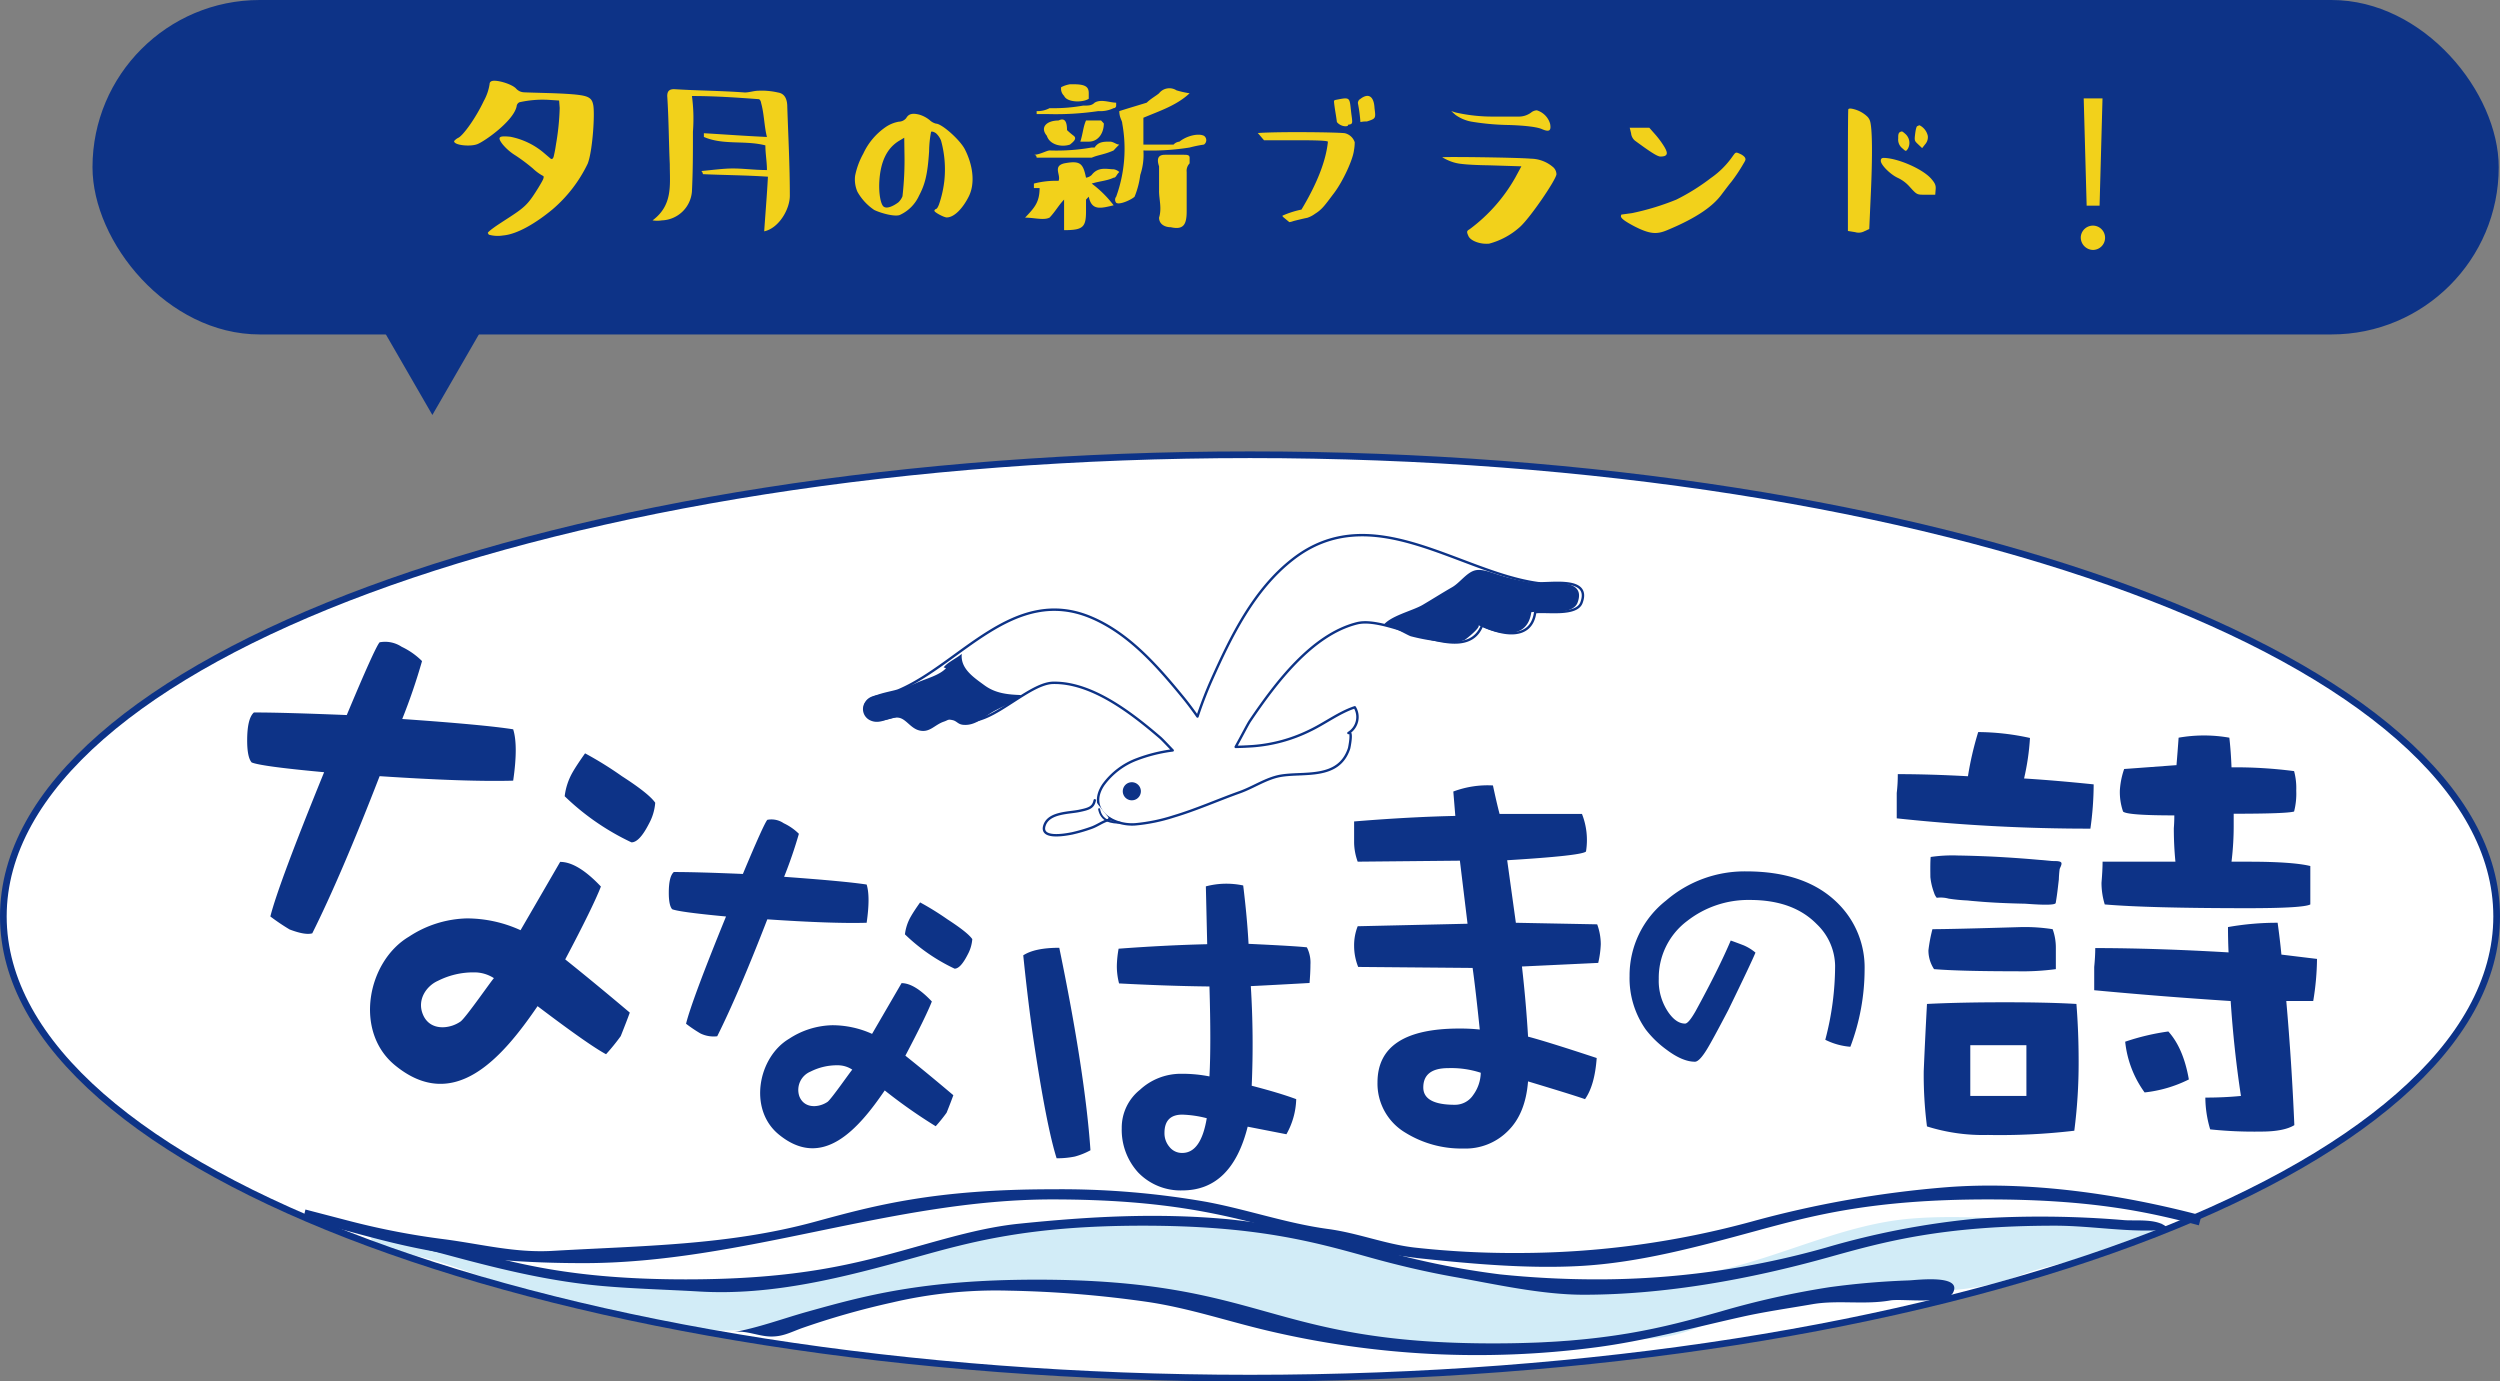
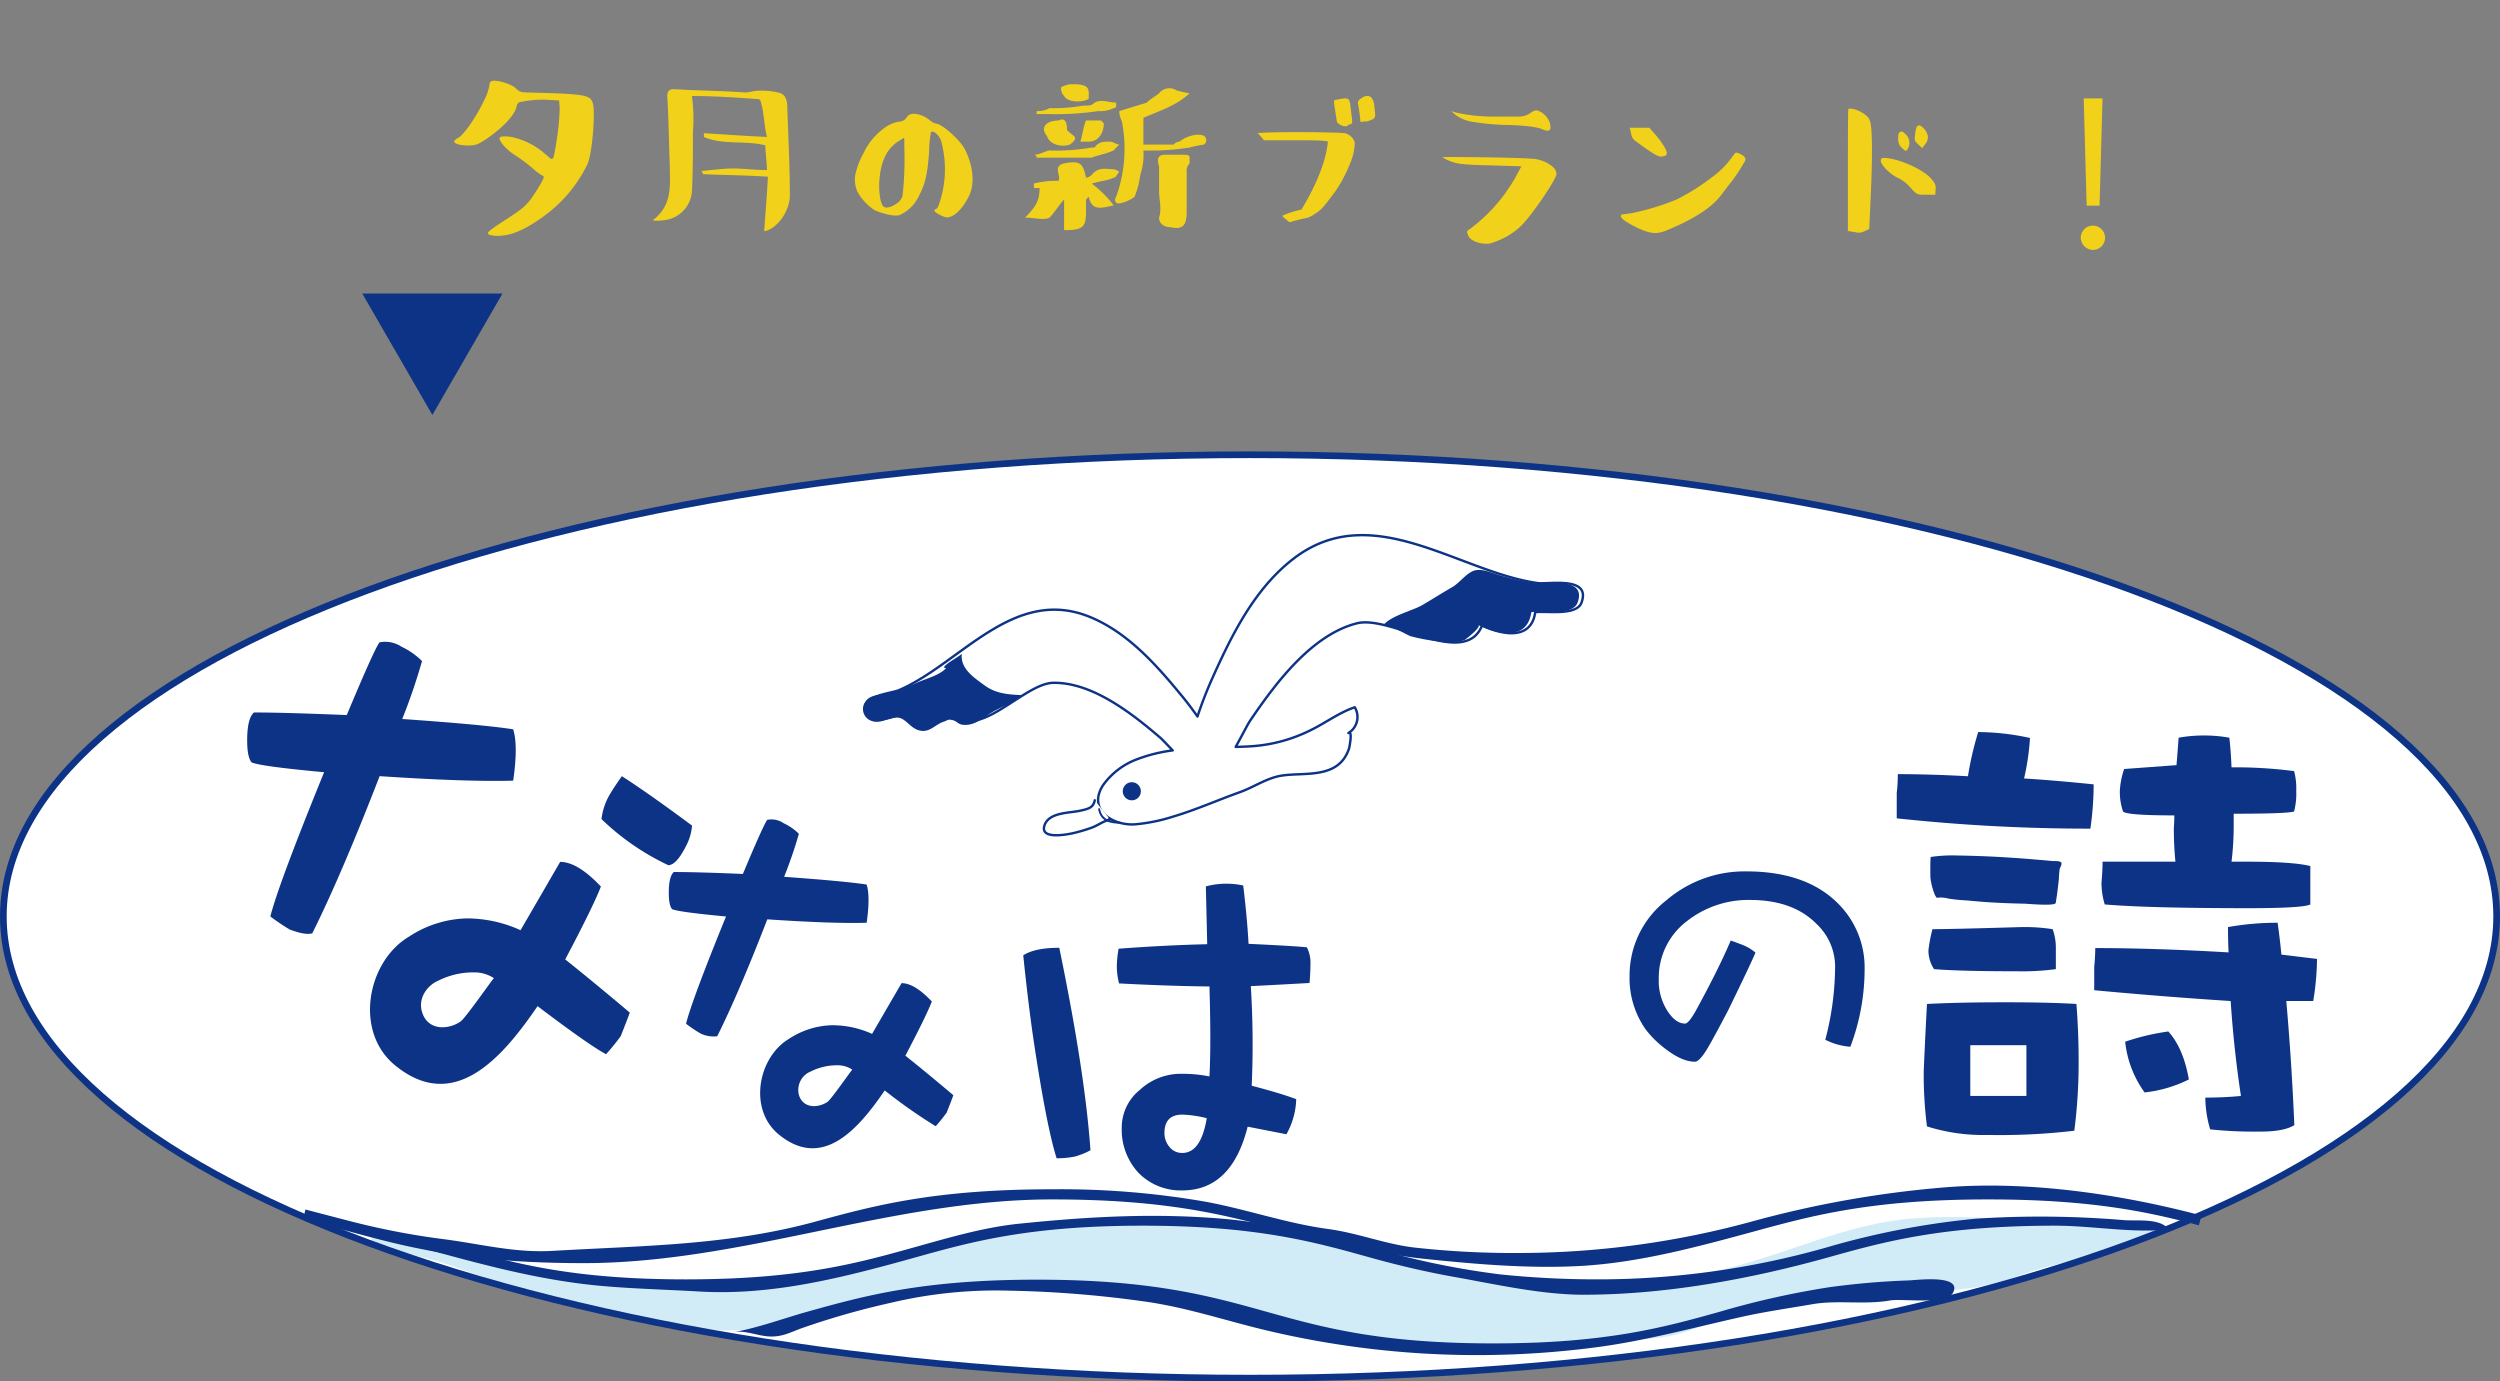
<svg xmlns="http://www.w3.org/2000/svg" width="500.273" height="276.445" viewBox="0 0 500.273 276.445">
  <rect x="0" y="0" width="500.273" height="276.445" fill="#808080" stroke="none" />
  <defs>
    <style>
      .cls-1, .cls-5 {
        fill: #fff;
      }

      .cls-2 {
        fill: #d2ecf7;
      }

      .cls-3, .cls-6 {
        fill: #0d3387;
      }

      .cls-4, .cls-7 {
        fill: none;
      }

      .cls-4, .cls-5, .cls-6, .cls-7 {
        stroke: #0d3387;
      }

      .cls-4 {
        stroke-width: 1.337px;
      }

      .cls-5, .cls-6 {
        stroke-linecap: round;
        stroke-linejoin: round;
      }

      .cls-5 {
        stroke-width: 0.486px;
      }

      .cls-6 {
        stroke-width: 0.3px;
      }

      .cls-7 {
        stroke-width: 0.394px;
      }

      .cls-8 {
        fill: #f2d11b;
      }
    </style>
  </defs>
  <g id="グループ_354" data-name="グループ 354" transform="translate(-709.491 -1187)">
    <g id="グループ_94" data-name="グループ 94" transform="translate(-122.793 388.313)">
      <path id="パス_201" data-name="パス 201" class="cls-1" d="M1331.888,982.066c0,51.035-111.69,92.4-249.465,92.4s-249.47-41.363-249.47-92.4,111.694-92.379,249.47-92.379S1331.888,931.03,1331.888,982.066Z" transform="translate(0)" />
      <path id="パス_202" data-name="パス 202" class="cls-2" d="M1024.936,945.058c6.342,1.844,12.518,3.485,18.95,4.881,6.778,1.49,13.136,3.835,20.057,3.354,8.715-.606,17.476-.7,26.2-1.364,6.391-.46,13.083.167,19.434-.716,6.456-.9,12.11-4.608,18.379-6.265a84.636,84.636,0,0,1,21.8-2.951c11.447,0,21.026.83,31.683-3.277,9.008-3.481,21.143-3.46,28.426-10.56-1.576,1.551-18.82.13-21.148,0-9.778-.533-19.564-1.49-29.354-.7-13.311,1.087-25.467,7.425-38.55,10.373-15.827,3.574-32.232,5.878-48.227,1.934-9.082-2.244-18.16-4.645-27.128-7.3-7.958-2.353-15.7-2.817-24.034-3.7-4.995-.517-9.843-1.734-14.94-1.51-7.075.313-14.785.277-21.775,1.327-8.219,1.234-17.012,2.467-25.023,4.714-5.146,1.457-9.913,4.225-15.229,5.1-2.4.387-4.669-.167-6.969.167-2.609.37-4.8,2.044-7.51,2.1-13.043.314-26.33-.663-39.3-1.844a83.545,83.545,0,0,1-10.983-1.954c-2.239-.513-4.612-.142-6.887-.717-6.758-1.677-14.773-5.324-21.812-4.9,1.881,3.078,5.927,3.041,9.025,3.668,6.037,1.233,11.431,3.627,17.215,5.545a202.885,202.885,0,0,0,19.959,5.732c10.14,2.263,22.666,5.011,32.994,2.91,10.637-2.157,20.838-6.154,31.593-7.295,12.859-1.364,25.544-2.6,38.387-.553C1008.372,942.574,1016.928,942.717,1024.936,945.058Z" transform="translate(55.403 115.073)" />
      <g id="グループ_86" data-name="グループ 86" transform="translate(892.932 1035.936)">
        <path id="パス_203" data-name="パス 203" class="cls-3" d="M1137.755,932.76A177.593,177.593,0,0,1,1091.2,939.1a179.943,179.943,0,0,1-21.148-1.095c-5.886-.692-11.252-2.9-17.289-3.713-8.321-1.128-16.177-3.92-24.461-5.451a168.645,168.645,0,0,0-30.7-2.491c-23.582,0-35.57,3.256-47.16,6.407-.155.041-.309.085-.46.126-17.337,4.71-34.45,4.751-52.309,5.789-7.568.44-14.138-1.319-21.644-2.312a151.155,151.155,0,0,1-18.811-3.6l-9.057-2.361-.472,1.97,9,2.349c11.578,3.155,23.554,6.411,47.12,6.411,31.854,0,61.709-12.75,93.8-12.75,23.261,0,35.086,3.224,46.525,6.342a171.52,171.52,0,0,0,26.973,5.447c10.336,1.095,21.612,2.121,32.22,1.527,11.822-.66,23.6-3.879,34.972-6.973,11.443-3.118,23.273-6.342,46.541-6.342,20.928,0,32.33,2.561,42.21,5.182l.521-1.962c-16.181-4.291-34.549-6.978-51.259-5.642A210.059,210.059,0,0,0,1137.755,932.76Z" transform="translate(-847.687 -925.613)" />
        <path id="パス_204" data-name="パス 204" class="cls-3" d="M953.775,935.4c11.175-3.118,22.732-6.338,45.459-6.338,22.674,0,34.206,3.22,45.357,6.334,5.589,1.563,11.243,2.894,16.955,3.916,8.284,1.474,17.488,3.566,25.9,3.566,16.283,0,33.311-3.106,48.972-7.482,11.154-3.114,22.69-6.334,45.369-6.334,7.531,0,15.3,1.518,22.788.769-1.738-2.32-6.24-1.693-8.858-1.872a199.479,199.479,0,0,0-29.757-.3,160.581,160.581,0,0,0-30.083,5.809,167.536,167.536,0,0,1-46.244,6.334,188.44,188.44,0,0,1-18.925-1,160.693,160.693,0,0,1-25.573-5.341,160.915,160.915,0,0,0-29.086-5.719c-14.227-1.274-27.584-.509-41.579.924-7.177.733-14.309,2.87-21.234,4.8-11.174,3.114-22.731,6.338-45.458,6.338s-34.255-3.224-45.422-6.346l-8.817-2.361-.48,1.946,8.76,2.345c9.676,2.593,19.238,4.857,29.248,5.74,6.42.57,12.888.72,19.316,1.1C925.149,943.118,939.495,939.381,953.775,935.4Z" transform="translate(-831.2 -921.039)" />
        <path id="パス_205" data-name="パス 205" class="cls-3" d="M1104.037,930.447a157.2,157.2,0,0,0-15.888,1.359,170.574,170.574,0,0,0-21.921,4.905c-11.154,3.118-22.691,6.342-45.385,6.342s-34.211-3.224-45.365-6.342c-11.284-3.151-22.947-6.412-45.9-6.412-23,0-34.683,3.265-45.984,6.42-4.869,1.36-9.827,3.228-14.744,4.075,2.439-.419,4.865.819,7.38.88,2.365.057,3.871-.769,6.139-1.62a158.587,158.587,0,0,1,18.2-5.182,91.091,91.091,0,0,1,23.387-2.373,222.917,222.917,0,0,1,27.6,2.235c8.4,1.233,16.019,3.851,24.152,5.768a182.313,182.313,0,0,0,65.6,3.35c9.921-1.286,19.581-3.949,29.33-6.118,4.616-1.034,9.481-1.722,14.093-2.524,5.1-.879,10.405.159,15.583-.753,2.37-.415,11.309.941,12.571-1.563C1114.764,929.193,1105.584,930.39,1104.037,930.447Z" transform="translate(-782.706 -911.475)" />
      </g>
      <g id="グループ_88" data-name="グループ 88" transform="translate(881.745 927.076)">
        <g id="グループ_87" data-name="グループ 87">
          <path id="パス_206" data-name="パス 206" class="cls-3" d="M898.169,926.7q1.025-7.016,0-10.275-5.777-.916-22.2-2.064a118.876,118.876,0,0,0,3.961-11.589,14.507,14.507,0,0,0-4.071-2.858,5.979,5.979,0,0,0-4.417-.9q-.916,1.026-6.574,14.557c-8.227-.333-14.418-.517-18.579-.517-.9.794-1.351,2.654-1.351,5.6,0,2.243.3,3.72.9,4.4q1.93.8,14.5,1.954-9.171,22.519-10.759,28.87a42.282,42.282,0,0,0,3.855,2.6c2.035.773,3.546,1.05,4.531.773q5.771-11.553,13.479-31.451Q889.1,926.967,898.169,926.7Z" transform="translate(-844.939 -898.872)" />
-           <path id="パス_207" data-name="パス 207" class="cls-3" d="M871.99,908.932a71.914,71.914,0,0,0-7.364-4.568c-1.054,1.49-1.893,2.744-2.487,3.778a12.693,12.693,0,0,0-1.592,4.808,49.518,49.518,0,0,0,13.368,9.228c1.063,0,2.223-1.234,3.509-3.757a10.353,10.353,0,0,0,1.242-4.168Q877.426,912.433,871.99,908.932Z" transform="translate(-797.01 -882.003)" />
+           <path id="パス_207" data-name="パス 207" class="cls-3" d="M871.99,908.932c-1.054,1.49-1.893,2.744-2.487,3.778a12.693,12.693,0,0,0-1.592,4.808,49.518,49.518,0,0,0,13.368,9.228c1.063,0,2.223-1.234,3.509-3.757a10.353,10.353,0,0,0,1.242-4.168Q877.426,912.433,871.99,908.932Z" transform="translate(-797.01 -882.003)" />
        </g>
        <path id="パス_208" data-name="パス 208" class="cls-3" d="M890.041,929.213q5.569-10.527,7.14-14.578c-3.094-3.277-5.813-4.934-8.154-4.934l-7.926,13.67a25.936,25.936,0,0,0-10.767-2.361,21.942,21.942,0,0,0-11.557,3.651c-8.337,4.938-11.073,18.958-2.8,25.74,11.822,9.7,21.469-1.494,28.528-11.83q10.3,7.8,13.706,9.619a41.845,41.845,0,0,0,2.939-3.627q1.246-3.127,1.812-4.7Q896.058,934.031,890.041,929.213Zm-20.956,12.436a6.506,6.506,0,0,1-1.62.81c-2.207.737-4.922.387-5.96-2.377-1.1-2.874.786-5.565,3.057-6.579a15.712,15.712,0,0,1,7.25-1.693,7.219,7.219,0,0,1,3.969,1.16C875.659,932.9,870.127,940.932,869.085,941.649Z" transform="translate(-826.395 -865.618)" />
      </g>
      <g id="グループ_89" data-name="グループ 89" transform="translate(966.116 962.636)">
        <path id="パス_209" data-name="パス 209" class="cls-3" d="M905.257,928.311c.505-3.485.505-6.024,0-7.649q-4.3-.665-16.515-1.547a90.405,90.405,0,0,0,2.956-8.605,10.87,10.87,0,0,0-3.041-2.117,4.331,4.331,0,0,0-3.277-.68c-.448.513-2.088,4.124-4.889,10.832q-9.184-.391-13.816-.387c-.676.586-1.01,1.966-1.01,4.164q0,2.51.672,3.277,1.429.581,10.78,1.458-6.82,16.718-8,21.461a28.177,28.177,0,0,0,2.87,1.938,6.031,6.031,0,0,0,3.367.57q4.293-8.6,10.026-23.4Q898.508,928.512,905.257,928.311Z" transform="translate(-865.665 -907.607)" />
-         <path id="パス_210" data-name="パス 210" class="cls-3" d="M885.781,915.083a57,57,0,0,0-5.471-3.391c-.786,1.107-1.409,2.047-1.852,2.821a9.34,9.34,0,0,0-1.185,3.574,36.977,36.977,0,0,0,9.941,6.867c.789,0,1.657-.932,2.613-2.817a7.623,7.623,0,0,0,.924-3.094C890.137,918.144,888.48,916.833,885.781,915.083Z" transform="translate(-830.019 -895.063)" />
        <path id="パス_211" data-name="パス 211" class="cls-3" d="M899.21,930.177q4.127-7.84,5.3-10.844c-2.3-2.434-4.319-3.672-6.062-3.672l-5.9,10.153a19.284,19.284,0,0,0-8-1.73,16.34,16.34,0,0,0-8.6,2.707c-6.2,3.668-8.227,14.1-2.08,19.145,8.789,7.225,15.961-1.107,21.213-8.805a104.562,104.562,0,0,0,10.2,7.165,32.7,32.7,0,0,0,2.182-2.707c.623-1.547,1.063-2.711,1.348-3.5Q903.683,933.745,899.21,930.177Zm-15.587,9.253a5.076,5.076,0,0,1-1.209.59c-1.637.553-3.66.293-4.433-1.755a3.969,3.969,0,0,1,2.28-4.917,11.692,11.692,0,0,1,5.394-1.25,5.237,5.237,0,0,1,2.943.883C888.512,932.909,884.4,938.893,883.623,939.43Z" transform="translate(-851.87 -882.875)" />
      </g>
-       <path id="パス_212" data-name="パス 212" class="cls-3" d="M923.167,967.932a4.364,4.364,0,0,1-3.664,1.933c-4.205,0-6.305-1.164-6.305-3.468,0-2.557,1.656-3.867,4.986-3.867a19,19,0,0,1,6.513.924A7.824,7.824,0,0,1,923.167,967.932Zm24.828-34.178-16.271-.313-1.738-12.513q14.966-.91,15.77-1.75a14.248,14.248,0,0,0-.806-7.515H928.463c-.416-1.567-.847-3.464-1.327-5.7a19.49,19.49,0,0,0-7.93,1.217l.4,4.881q-9.263.2-20.252,1.107v4.181a11.64,11.64,0,0,0,.716,3.867l20.452-.2,1.531,12.619-21.982.5a10.437,10.437,0,0,0-.716,3.981,11.429,11.429,0,0,0,.814,4.164l22.9.2q.6,4.287,1.429,12.327a37.086,37.086,0,0,0-4.075-.2q-16.383,0-16.389,10.779a11.423,11.423,0,0,0,5.605,10.075,21.242,21.242,0,0,0,11.6,3.155,11.93,11.93,0,0,0,8.846-3.464q3.567-3.456,4.075-9.969c5.426,1.64,9.232,2.8,11.4,3.554,1.286-1.82,2.076-4.568,2.337-8.231q-9.861-3.261-13.735-4.278-.4-6.827-1.221-14.036l15.261-.721a19.52,19.52,0,0,0,.513-3.761A11.738,11.738,0,0,0,947.995,933.753Z" transform="translate(203.9 49.9)" />
      <path id="パス_213" data-name="パス 213" class="cls-3" d="M959.922,929.825a43.934,43.934,0,0,1-2.85,15.44,13.525,13.525,0,0,1-5.019-1.4,58.137,58.137,0,0,0,1.966-14.854,11.749,11.749,0,0,0-3.688-8.3q-4.744-4.836-13.385-4.824a19.849,19.849,0,0,0-12.5,4.181,14.211,14.211,0,0,0-5.715,11.605,11.161,11.161,0,0,0,1.9,6.668c1.058,1.531,2.178,2.284,3.367,2.284.464,0,1.156-.831,2.092-2.467q4.628-8.457,7.042-14.15c.59.2,1.437.518,2.545.941a9.448,9.448,0,0,1,2.406,1.473c-.594,1.437-2.406,5.268-5.459,11.533q-3.169,6.051-4.25,7.812c-1.018,1.657-1.82,2.491-2.406,2.491q-2.491,0-5.715-2.434a20.261,20.261,0,0,1-4.12-4,17.809,17.809,0,0,1-3.244-10.706,19.049,19.049,0,0,1,7.3-15.111,24.074,24.074,0,0,1,16.055-5.838q11.992,0,18.4,6.464A18.049,18.049,0,0,1,959.922,929.825Z" transform="translate(245.487 62.89)" />
      <g id="グループ_90" data-name="グループ 90" transform="translate(1211.837 945.18)">
        <path id="パス_214" data-name="パス 214" class="cls-3" d="M928.969,917.868a6.019,6.019,0,0,1,2.382.167,34.94,34.94,0,0,0,3.737.366c.526.053,1.05.11,1.572.146,3.273.3,6.562.428,9.851.5.529,0,6.143.538,6.261-.146.1-.586.191-1.16.265-1.714.138-.993.24-1.986.362-3a20.009,20.009,0,0,1,.159-2.043c.073-.313.509-.957.334-1.306-.224-.407-1.478-.3-1.873-.334-.818-.073-1.636-.167-2.458-.22q-4.909-.44-9.843-.68c-2.17-.094-4.34-.167-6.51-.2a30.148,30.148,0,0,0-5.459.293c-.1,1.294-.065,2.731-.057,4.034a12.476,12.476,0,0,0,.733,3.118A2.832,2.832,0,0,0,928.969,917.868Z" transform="translate(-920.958 -884.703)" />
        <path id="パス_215" data-name="パス 215" class="cls-3" d="M965.346,938.051q11.119,0,12.534-.753v-7.685c-2.308-.57-6.419-.867-12.314-.867h-3.456a58.985,58.985,0,0,0,.436-7.555v-2.043q10.57,0,12.086-.44a14.38,14.38,0,0,0,.432-4.2,13.06,13.06,0,0,0-.432-3.888,91.021,91.021,0,0,0-12.522-.757c-.073-2.007-.216-3.993-.432-5.931a29.253,29.253,0,0,0-10.153,0c-.138,1.938-.281,3.778-.427,5.508h-.211c-3.745.277-7.165.537-10.259.757a15.9,15.9,0,0,0-.863,4.311,12.022,12.022,0,0,0,.643,4.2c.5.513,3.928.773,10.258.773,0,.847-.032,1.71-.1,2.577,0,2.231.1,4.462.322,6.688H936.309c0,1.164-.078,2.561-.216,4.222a14.883,14.883,0,0,0,.651,4.331Q945.366,938.043,965.346,938.051Z" transform="translate(-895.117 -902.806)" />
        <path id="パス_216" data-name="パス 216" class="cls-3" d="M953.078,921.323v-4.217a10.842,10.842,0,0,0-.639-3.778,36.244,36.244,0,0,0-6.257-.423q-13.935.415-17.8.423a30.541,30.541,0,0,0-.8,4.222,6.771,6.771,0,0,0,1.124,3.773c3.737.3,9.241.427,16.519.427A50.716,50.716,0,0,0,953.078,921.323Z" transform="translate(-921.237 -873.882)" />
        <path id="パス_217" data-name="パス 217" class="cls-3" d="M980.318,919.927c-2.446-.289-4.82-.586-7.124-.863-.216-2.243-.476-4.368-.757-6.371a56.041,56.041,0,0,0-9.933.863c0,1.661.041,3.354.114,5.068q-14.582-.855-26.676-.867c0,1.164-.073,2.434-.208,3.778v4.657q13.593,1.277,27.307,2.162.641,9.7,2.055,18.994-3.358.33-7.124.33a22.666,22.666,0,0,0,.969,6.359,84.16,84.16,0,0,0,10.153.444c3.09,0,5.321-.444,6.688-1.29q-.537-12.658-1.612-24.836h5.39A53.87,53.87,0,0,0,980.318,919.927Z" transform="translate(-896.216 -874.533)" />
        <path id="パス_218" data-name="パス 218" class="cls-3" d="M937.257,920.081a20.987,20.987,0,0,0,3.888,10.153,26.044,26.044,0,0,0,8.854-2.6c-.725-4.164-2.093-7.372-4.108-9.6A46.751,46.751,0,0,0,937.257,920.081Z" transform="translate(-891.542 -858.12)" />
        <path id="パス_219" data-name="パス 219" class="cls-3" d="M952.691,904.5a49.106,49.106,0,0,0-10.36-1.181,63.837,63.837,0,0,0-2.052,8.842q-7.456-.416-14.04-.423a30.756,30.756,0,0,1-.212,3.777v5.068a360.522,360.522,0,0,0,38.754,2.064,63.612,63.612,0,0,0,.655-8.862c-4.832-.5-9.468-.9-13.926-1.18A48.506,48.506,0,0,0,952.691,904.5Z" transform="translate(-926.027 -903.319)" />
        <path id="パス_220" data-name="パス 220" class="cls-3" d="M943.657,916.6q-9.067,0-15.652.334c-.293,5.394-.5,9.892-.651,13.482a81.04,81.04,0,0,0,.651,11.023,37.335,37.335,0,0,0,12.2,1.71,126.414,126.414,0,0,0,17.281-.847,105.9,105.9,0,0,0,.867-13.93c0-3.961-.155-7.775-.443-11.439Q952.293,916.6,943.657,916.6Zm4.245,18.738H936.672V925.188H947.9Z" transform="translate(-921.952 -862.527)" />
      </g>
      <g id="グループ_92" data-name="グループ 92" transform="translate(1037.046 975.52)">
        <g id="グループ_91" data-name="グループ 91">
          <path id="パス_221" data-name="パス 221" class="cls-3" d="M883.089,915.434q.977,9.538,2.048,16.841,2.583,17.274,4.628,23.769a17.79,17.79,0,0,0,3.651-.346,14.237,14.237,0,0,0,3.122-1.258q-1.074-15.5-6.24-40.517Q885.4,913.923,883.089,915.434Z" transform="translate(-883.089 -901.096)" />
          <path id="パス_222" data-name="パス 222" class="cls-3" d="M926.431,926.974a6.73,6.73,0,0,0-.712-3.464c-1.6-.183-5.492-.407-11.671-.7-.179-3.391-.533-7.295-1.07-11.679a16.08,16.08,0,0,0-7.474.179l.269,11.573q-8.378.2-17.728.9a21.437,21.437,0,0,0-.354,3.468,13.759,13.759,0,0,0,.444,3.48q9.978.525,18.087.611.348,11.6,0,18a27.874,27.874,0,0,0-5.793-.529,12.024,12.024,0,0,0-8.109,3.2,9.683,9.683,0,0,0-3.648,7.665,12.65,12.65,0,0,0,3.3,8.9,11.792,11.792,0,0,0,8.817,3.574q9.88,0,13.084-12.754l7.751,1.515a15.08,15.08,0,0,0,1.962-7.022c-2.263-.847-5.231-1.73-8.907-2.687a187.112,187.112,0,0,0-.179-19.934q4.189-.2,11.753-.627C926.366,929.274,926.431,928.061,926.431,926.974Zm-25.646,37.679a3.169,3.169,0,0,1-2.589-1.238,4.19,4.19,0,0,1-.973-2.764c0-2.431,1.185-3.664,3.562-3.664a22.208,22.208,0,0,1,4.9.716C904.909,962.349,903.28,964.653,900.784,964.653Z" transform="translate(-868.963 -910.772)" />
        </g>
      </g>
      <path id="パス_223" data-name="パス 223" class="cls-4" d="M1331.888,982.066c0,51.035-111.69,92.4-249.465,92.4s-249.47-41.363-249.47-92.4,111.694-92.379,249.47-92.379S1331.888,931.03,1331.888,982.066Z" transform="translate(0)" />
      <g id="グループ_93" data-name="グループ 93" transform="translate(1004.984 905.776)">
        <path id="パス_224" data-name="パス 224" class="cls-5" d="M1009.947,903.233c-15.949-2.227-33.274-17.1-49.073-4.738-7.763,6.062-12.306,15.363-16.348,24.433-.651,1.482-1.612,3.823-2.524,6.529-.041.13-.106.318-.155.476-1.112-1.588-2.141-2.927-2.87-3.814-5.247-6.4-10.93-12.88-18.493-16.043-15.42-6.448-26.065,9.306-38.4,14.589-1.689.712-8.944,1.217-6.142,5.072,1.4,1.946,6.057-.273,7.844-.5,1.889,4.5,6.538,2.084,9.078-.248,4.718,6.313,14.215-5.707,20.1-5.8,7.726-.135,15.624,5.992,21.433,10.979.415.363,1.332,1.339,2.488,2.544a31.3,31.3,0,0,0-7.226,1.808,14.648,14.648,0,0,0-6.656,5.08c-3.264,4.909,1.767,8.211,6.346,7.909a35.228,35.228,0,0,0,7.743-1.587c4.522-1.348,8.805-3.269,13.242-4.852,2.695-.965,5.223-2.727,8.06-3.261,4.673-.839,11.7.855,13.788-5.5.029-.061.782-3.7-.13-3.073a3.753,3.753,0,0,0,1.27-5.149c-3.143,1.026-6.119,3.326-9.2,4.759a31.014,31.014,0,0,1-11.174,3.016q-1.709.116-3.46.151c1.347-2.414,2.4-4.514,2.874-5.219,5.162-7.621,12.38-17.219,21.364-19.507,6.835-1.746,21.661,9.159,25.1.363,3.684,1.9,9.823,3.212,10.6-2.589,2.145-.318,8.231.8,9.257-1.905C1020.686,901.788,1012.113,903.526,1009.947,903.233Z" transform="translate(-874.919 -893.639)" />
        <path id="パス_225" data-name="パス 225" class="cls-5" d="M894.278,906.673c-.3,1.486-1.217,1.726-3.147,2.129-2.076.428-5.988.305-6.888,2.825-1.046,2.915,4.156,1.938,5.487,1.673a32.153,32.153,0,0,0,3.8-1.1c1.221-.415,2.267-1.242,3.5-1.592.142-.037.281-.069.419-.094-.086-.061-.171-.122-.252-.183" transform="translate(-847.906 -853.616)" />
        <path id="パス_226" data-name="パス 226" class="cls-3" d="M931.02,897.978a45.709,45.709,0,0,1-7.658-1.844c-1.25-.395-2.9-1.038-4.184-.68-1.649.46-3,2.479-4.49,3.334-1.994,1.144-3.932,2.377-5.911,3.546-2.084,1.226-6.651,2.223-8.02,4.262.562-.839,4.877,1.807,5.622,2.027a39.571,39.571,0,0,0,5.976,1.083,9,9,0,0,0,4.694-.285c.358-.155,3.5-2.687,2.85-3.025,3.684,1.9,9.818,3.212,10.6-2.589,2.145-.314,8.231.806,9.253-1.9C941.754,896.537,933.185,898.275,931.02,897.978Z" transform="translate(-796.772 -888.389)" />
        <path id="パス_227" data-name="パス 227" class="cls-6" d="M891.323,907.261a1.66,1.66,0,1,1-1.856-1.425A1.663,1.663,0,0,1,891.323,907.261Z" transform="translate(-835.89 -856.231)" />
        <path id="パス_228" data-name="パス 228" class="cls-3" d="M891.818,902.347c-1.266,1.4-3.924,2.076-5.654,2.833a41.931,41.931,0,0,1-6.118,2.211c-1.576.411-3.468.2-4.4,1.726a2.476,2.476,0,0,0,.928,3.631c2.141,1.071,3.867-.806,5.805-.484,1.449.236,2.349,2.1,4.075,2.536,2.109.529,3.041-1.115,4.918-1.751.924-.313.769-.525,1.742-.313.892.187,1.058.851,2.17.944,2.369.2,3.961-1.445,5.842-2.561,1.9-1.131,4.148-1.767,5.76-3.395-2.686-.1-5.149-.313-7.4-1.974-2.137-1.571-4.828-3.322-4.511-6.277-1.075.924-2.8,1.649-3.631,2.715" transform="translate(-875.213 -875.725)" />
        <path id="パス_229" data-name="パス 229" class="cls-7" d="M886.812,907.073c.419,2.646,2.6,2.845,4.258,2.85" transform="translate(-839.594 -852.387)" />
      </g>
    </g>
    <g id="グループ_268" data-name="グループ 268" transform="translate(-3450.979 468.894)">
-       <rect id="長方形_170" data-name="長方形 170" class="cls-3" width="481.508" height="66.925" rx="33.462" transform="translate(4178.979 718.106)" />
      <path id="パス_599" data-name="パス 599" class="cls-3" d="M4274.563,831.148l14.028-24.3h-28.056Z" transform="translate(-27.572 -30.002)" />
      <g id="グループ_267" data-name="グループ 267" transform="translate(4251.35 734.263)">
        <path id="パス_600" data-name="パス 600" class="cls-8" d="M4296.351,742.515c1.255,0,3.684.784,4.39,1.606a2.229,2.229,0,0,0,1.488.706c.627.039,2.274.079,4.977.157,2.625.078,4.546.2,5.565.314,2.116.235,3.057.549,3.331,1.881.431,1.372-.04,9.287-1.058,11.913a27.885,27.885,0,0,1-7.054,9.17c-3.213,2.665-7.015,4.977-9.875,5.212a6.474,6.474,0,0,1-2.861-.156l-.2-.314c-.04-.078.118-.235.392-.471.313-.274.706-.549,1.137-.862.509-.353,1.41-.941,2.86-1.88,2.822-1.843,3.606-2.548,5.134-4.938.783-1.215,1.253-2.038,1.489-2.508.2-.432.2-.745.038-.784a9.345,9.345,0,0,1-2.037-1.489,36.018,36.018,0,0,0-3.449-2.586,10.509,10.509,0,0,1-2.626-2.273c-1.1-1.45-.745-1.724,1.568-1.489a14.8,14.8,0,0,1,6.505,3.057l1.567,1.332c.156.04.234.118.313.04a.867.867,0,0,0,.275-.432,25.059,25.059,0,0,0,.47-2.468,49.879,49.879,0,0,0,.744-7.29l-.117-1.489-1.842-.118a21.166,21.166,0,0,0-6.113.47,1,1,0,0,0-.549.823c-.627,2.939-6.428,7.014-7.877,7.563s-4.741.2-4.625-.627a2.557,2.557,0,0,1,.862-.667c1.019-.548,3.488-4,5.056-7.327a10.027,10.027,0,0,0,1.176-3.41C4295.41,742.75,4295.724,742.515,4296.351,742.515Z" transform="translate(-4288.313 -742.515)" />
        <path id="パス_601" data-name="パス 601" class="cls-8" d="M4370.637,773.512c.235-3.566.549-7.132.745-10.934-4.625-.313-8.936-.313-13.011-.509a.969.969,0,0,0-.314-.627c2.194-.2,4.389-.51,6.31-.51,2.195,0,4.271.314,6.819.314,0-1.685-.314-3.253-.314-4.938-4.115-1.058-8.426,0-12.305-1.685v-.745c4.114.235,8.19.549,12.619.745-.549-2.077-.549-4.624-1.176-6.819,0-.2-.2-.745-.51-.745-4.311-.314-8.7-.627-13.324-.627a33.927,33.927,0,0,1,.2,7.132c0,4.115,0,7.878-.2,11.953a6.258,6.258,0,0,1-6,5.8,6.026,6.026,0,0,1-1.881,0c4.115-3.057,3.448-7.133,3.448-11.247-.2-4.31-.2-8.9-.509-13.638,0-1.058.509-1.372,1.372-1.372,4.937.313,9.522.313,14.147.666.862,0,1.881-.353,2.743-.353a14.455,14.455,0,0,1,3.879.353c1.372.2,1.881,1.332,1.881,2.9.2,6,.51,11.757.51,17.753C4375.771,769.083,4373.576,772.885,4370.637,773.512Z" transform="translate(-4308.593 -743.376)" />
        <path id="パス_602" data-name="パス 602" class="cls-8" d="M4431.484,759.651c1.647,3.253,2.038,6.819.784,9.366-1.254,2.508-2.978,4.233-4.429,4.233-.548,0-2.468-1.019-2.468-1.332,0-.157.118-.275.313-.353.235-.078.391-.392.587-.862a22.016,22.016,0,0,0,1.1-4.9,21.677,21.677,0,0,0-.667-7.916,4,4,0,0,0-1.019-1.489c-.47-.314-.823-.392-.98-.274a21.739,21.739,0,0,0-.392,3.88c-.313,4.819-.862,6.7-2.037,8.935a7.748,7.748,0,0,1-3.88,3.84c-1.136.353-3.841-.431-5.056-1.019a10.7,10.7,0,0,1-3.371-3.645,6.2,6.2,0,0,1-.47-3.175,15.184,15.184,0,0,1,1.646-4.467,13.114,13.114,0,0,1,4.506-5.33,6.7,6.7,0,0,1,2.626-1.058,1.947,1.947,0,0,0,1.45-.706c.431-.745,1.058-1.1,2.625-.7a5.922,5.922,0,0,1,2.077,1.1,2.928,2.928,0,0,0,1.254.7C4426.861,754.477,4430.544,757.769,4431.484,759.651Zm-12.5,9.366a63.969,63.969,0,0,0,.391-8.857l-.039-2.861-.98.588c-2.508,1.489-3.762,4.232-4,8.072-.156,2.508.275,4.624.823,5.095.628.549,1.921-.039,2.979-.823A3.466,3.466,0,0,0,4418.984,769.016Z" transform="translate(-4329.269 -745.895)" />
        <path id="パス_603" data-name="パス 603" class="cls-8" d="M4460.919,770.268c1.764-1.881,2.9-2.978,2.9-5.917h-1.137v-.9a17.728,17.728,0,0,1,4.938-.549c.51-1.176-1.215-2.9,1.1-3.488,3.253-.627,3.8,0,4.389,2.861a2.087,2.087,0,0,0,1.136-.549c1.333-1.724,3.057-1.136,4.39-1.136a2.266,2.266,0,0,1,1.136.549c-.627.588-.627,1.136-1.136,1.136-1.333.628-2.508.628-4.39,1.176a21.971,21.971,0,0,1,4.39,4.349c-2.508.588-4.39,1.176-4.978-1.725l-.548.588v2.312c0,3.214-.588,3.8-4.389,3.8v-6.114c-1.1,1.137-1.686,2.312-2.9,3.6C4464.681,770.856,4462.683,770.268,4460.919,770.268Zm1.764-12.579c1.137,0,2.587-.863,3.135-.863a40.661,40.661,0,0,0,8.426-.588h.588c.745-1.176,1.843-1.176,3.057-1.176.745,0,1.253.587,1.88.587-.627.588-1.136,1.176-1.136,1.176-1.959.863-3.057.863-4.39,1.45h-11.012S4463.231,757.689,4462.683,757.689Zm.548-8.74a5.1,5.1,0,0,0,2.586-.587,33.541,33.541,0,0,0,6.7-.51c1.137,0,1.725,0,2.313-.588,1.294-.784,3.057,0,4.311,0v.588a.5.5,0,0,1-.509.51,6.128,6.128,0,0,1-3.057.587,58.33,58.33,0,0,1-10.307.589h-2.039Zm4.389,1.881c1.1-.548,1.686,0,1.686,1.921a13.213,13.213,0,0,0,1.332,1.136c.706.549,0,1.176-.744,1.763-1.764.588-4.076,0-4.624-1.763C4463.819,752.164,4465.27,750.83,4467.62,750.83Zm3.018-7.249c2.469,0,3.018.588,3.018,1.8v1.1c-1.137.784-4.35.784-4.937-.588a1.971,1.971,0,0,1-.588-1.724,5.923,5.923,0,0,1,1.764-.588Zm1.333,11.482c.548-1.725.548-2.9,1.136-4.233h3.018l.549.588c0,1.92-1.1,3.645-3.019,3.645Zm7.8-6.114c1.842-.587,3.606-1.1,5.487-1.685.783-.784,1.88-1.372,2.468-1.881a2.635,2.635,0,0,1,3.488-.588,18.336,18.336,0,0,0,2.625.588c-2.625,2.468-6.113,3.565-9.248,4.9v5.368h6.035a1.822,1.822,0,0,1,1.176-.587c1.45-1.176,3.762-1.725,4.9-1.176a1.062,1.062,0,0,1,0,1.763,25.32,25.32,0,0,0-2.862.588,49.313,49.313,0,0,1-9.248.588,12.577,12.577,0,0,1-.627,4.9,17.015,17.015,0,0,1-1.136,4.35c-.589.588-3.058,1.725-3.685,1.215a.961.961,0,0,1,0-1.215,28.119,28.119,0,0,0,1.215-14.656C4480.356,750.83,4479.769,750.282,4479.769,748.949Zm7.956,15.95V760c-.588-1.725,0-2.312,1.175-2.312h3.763c.588,0,1.175,0,1.175.587v1.137a2.123,2.123,0,0,0-.587,1.724v7.838c0,2.626-.588,3.8-3.175,3.214-1.176,0-2.351-.588-2.351-1.921C4488.312,768.387,4487.724,766.663,4487.724,764.9Z" transform="translate(-4346.667 -742.875)" />
        <path id="パス_604" data-name="パス 604" class="cls-8" d="M4532.515,755.976c-.392-.431-.784-.94-1.253-1.45,4.349-.313,16.263-.156,17.438.04a2.756,2.756,0,0,1,1.959,1.8,8.607,8.607,0,0,1-.156,1.646c-.2,1.8-2.156,6.113-3.958,8.5s-2.392,3.292-3.8,4.154a5.519,5.519,0,0,1-1.568.823c-.822.156-2.7.627-2.82.667a3.311,3.311,0,0,1-.784.2l-1.137-.941c-.2-.157-.234-.236-.234-.353a18.378,18.378,0,0,1,3.8-1.215c3.135-5.212,4.9-9.759,5.291-13.56.078-.2-1.724-.314-5.447-.314Zm17.479-5.212c-.431-3.488,0-3.488-3.37-2.822l-.118.235c.118,1.372.392,2.587.588,4.154.9,1.1,2.469.941,2.194.549C4550.268,752.724,4550.268,752.724,4549.993,750.764Zm3.1,1.45c1.8-.588,1.8-.588,1.529-2.664-.117-2.43-1.255-3.135-2.94-1.763-.116,0-.391.391-.391.745a30.545,30.545,0,0,1,.509,3.8A5.421,5.421,0,0,1,4553.088,752.214Z" transform="translate(-4370.448 -744.063)" />
        <path id="パス_605" data-name="パス 605" class="cls-8" d="M4587.038,760.86c0-.157,15.4.04,17.673.274a6.991,6.991,0,0,1,4.586,1.763,1.983,1.983,0,0,1,.588,1.333c0,1.019-5.33,8.857-7.368,10.62a14.96,14.96,0,0,1-6.113,3.291c-1.842.158-3.685-.587-4.115-1.489-.431-.94-.353-1.058.235-1.411a33.124,33.124,0,0,0,9.092-10.268l1.253-2.311-6.387-.2c-2.743-.039-4.625-.157-5.526-.274a8.6,8.6,0,0,1-2.7-.706A10.549,10.549,0,0,1,4587.038,760.86Zm15.2-8.151a4.114,4.114,0,0,0,2.547-.784,1.969,1.969,0,0,1,1.175-.47,3.959,3.959,0,0,1,2.666,2.744c.235,1.371-.2,1.646-1.646,1.019-.862-.392-3.057-.706-6.545-.823a49.947,49.947,0,0,1-7.524-.667,7.924,7.924,0,0,1-3.253-1.372l-.823-.745.862.275a33.3,33.3,0,0,0,7.447.823Z" transform="translate(-4389.305 -745.537)" />
        <path id="パス_606" data-name="パス 606" class="cls-8" d="M4665.573,763.9a33.073,33.073,0,0,1-2.392,3.6c-.587.706-1.253,1.607-2.116,2.743-1.646,2.155-4.7,4.467-10.855,7.015-2,.823-3.371.784-6.506-.823-1.92-1.019-2.861-1.685-2.625-2.156a.235.235,0,0,1,.039-.156c.039-.04.783-.118,2.155-.314a51.039,51.039,0,0,0,8.856-2.7,41.922,41.922,0,0,0,6.9-4.311,17.305,17.305,0,0,0,4.389-4.389c.627-.863.588-.863,1.686-.353.549.313.861.628.861.98C4666,763.151,4665.847,763.464,4665.573,763.9Zm-16.617-1.411c-.667,0-2.312-1.136-5.094-3.174a2.187,2.187,0,0,1-.784-1.489l-.274-1.1h3.918l1.215,1.372a17.9,17.9,0,0,1,1.763,2.39c.47.784.627,1.293.47,1.568C4650.015,762.367,4649.623,762.485,4648.957,762.485Z" transform="translate(-4407.563 -747.319)" />
        <path id="パス_607" data-name="パス 607" class="cls-8" d="M4709.663,763.347c0-7.955.04-12.03.078-12.265.118-.2.471-.2,1.1-.039a6.112,6.112,0,0,1,2.665,1.45,2.167,2.167,0,0,1,.588.941c.43,1.332.548,6.466.117,15.441l-.274,6.153-.941.43a2.421,2.421,0,0,1-1.88.2l-1.45-.235Zm15.676,4.821c-1.881,0-1.8.079-3.331-1.607a7.269,7.269,0,0,0-2.273-1.725c-1.529-.666-3.488-2.625-3.488-3.449,0-.353.118-.549.509-.587,2.743,0,7.8,2.155,9.563,4.154.823.941.979,1.372.9,2.195l-.079,1.019Zm-5.6-11.286c-.04-.98.118-1.254.7-1.372.079-.039.353.157.784.549a2.4,2.4,0,0,1,.47,2.861c-.431.666-.431.588-1.175-.078A2.2,2.2,0,0,1,4719.735,756.881Zm4.311-2.586a3.121,3.121,0,0,1,1.606,2.116,2.149,2.149,0,0,1-.549,1.685l-.587.745-.785-.745c-.784-.745-.784-.745-.588-2.312.118-.784.236-1.254.392-1.332C4723.811,754.334,4723.927,754.255,4724.045,754.295Z" transform="translate(-4430.762 -745.36)" />
        <path id="パス_608" data-name="パス 608" class="cls-8" d="M4780.063,775.628a2.433,2.433,0,1,1,2.43,2.547A2.5,2.5,0,0,1,4780.063,775.628Zm1.177-6.309-.589-21.475h3.763l-.588,21.475Z" transform="translate(-4454.562 -744.317)" />
      </g>
    </g>
  </g>
</svg>